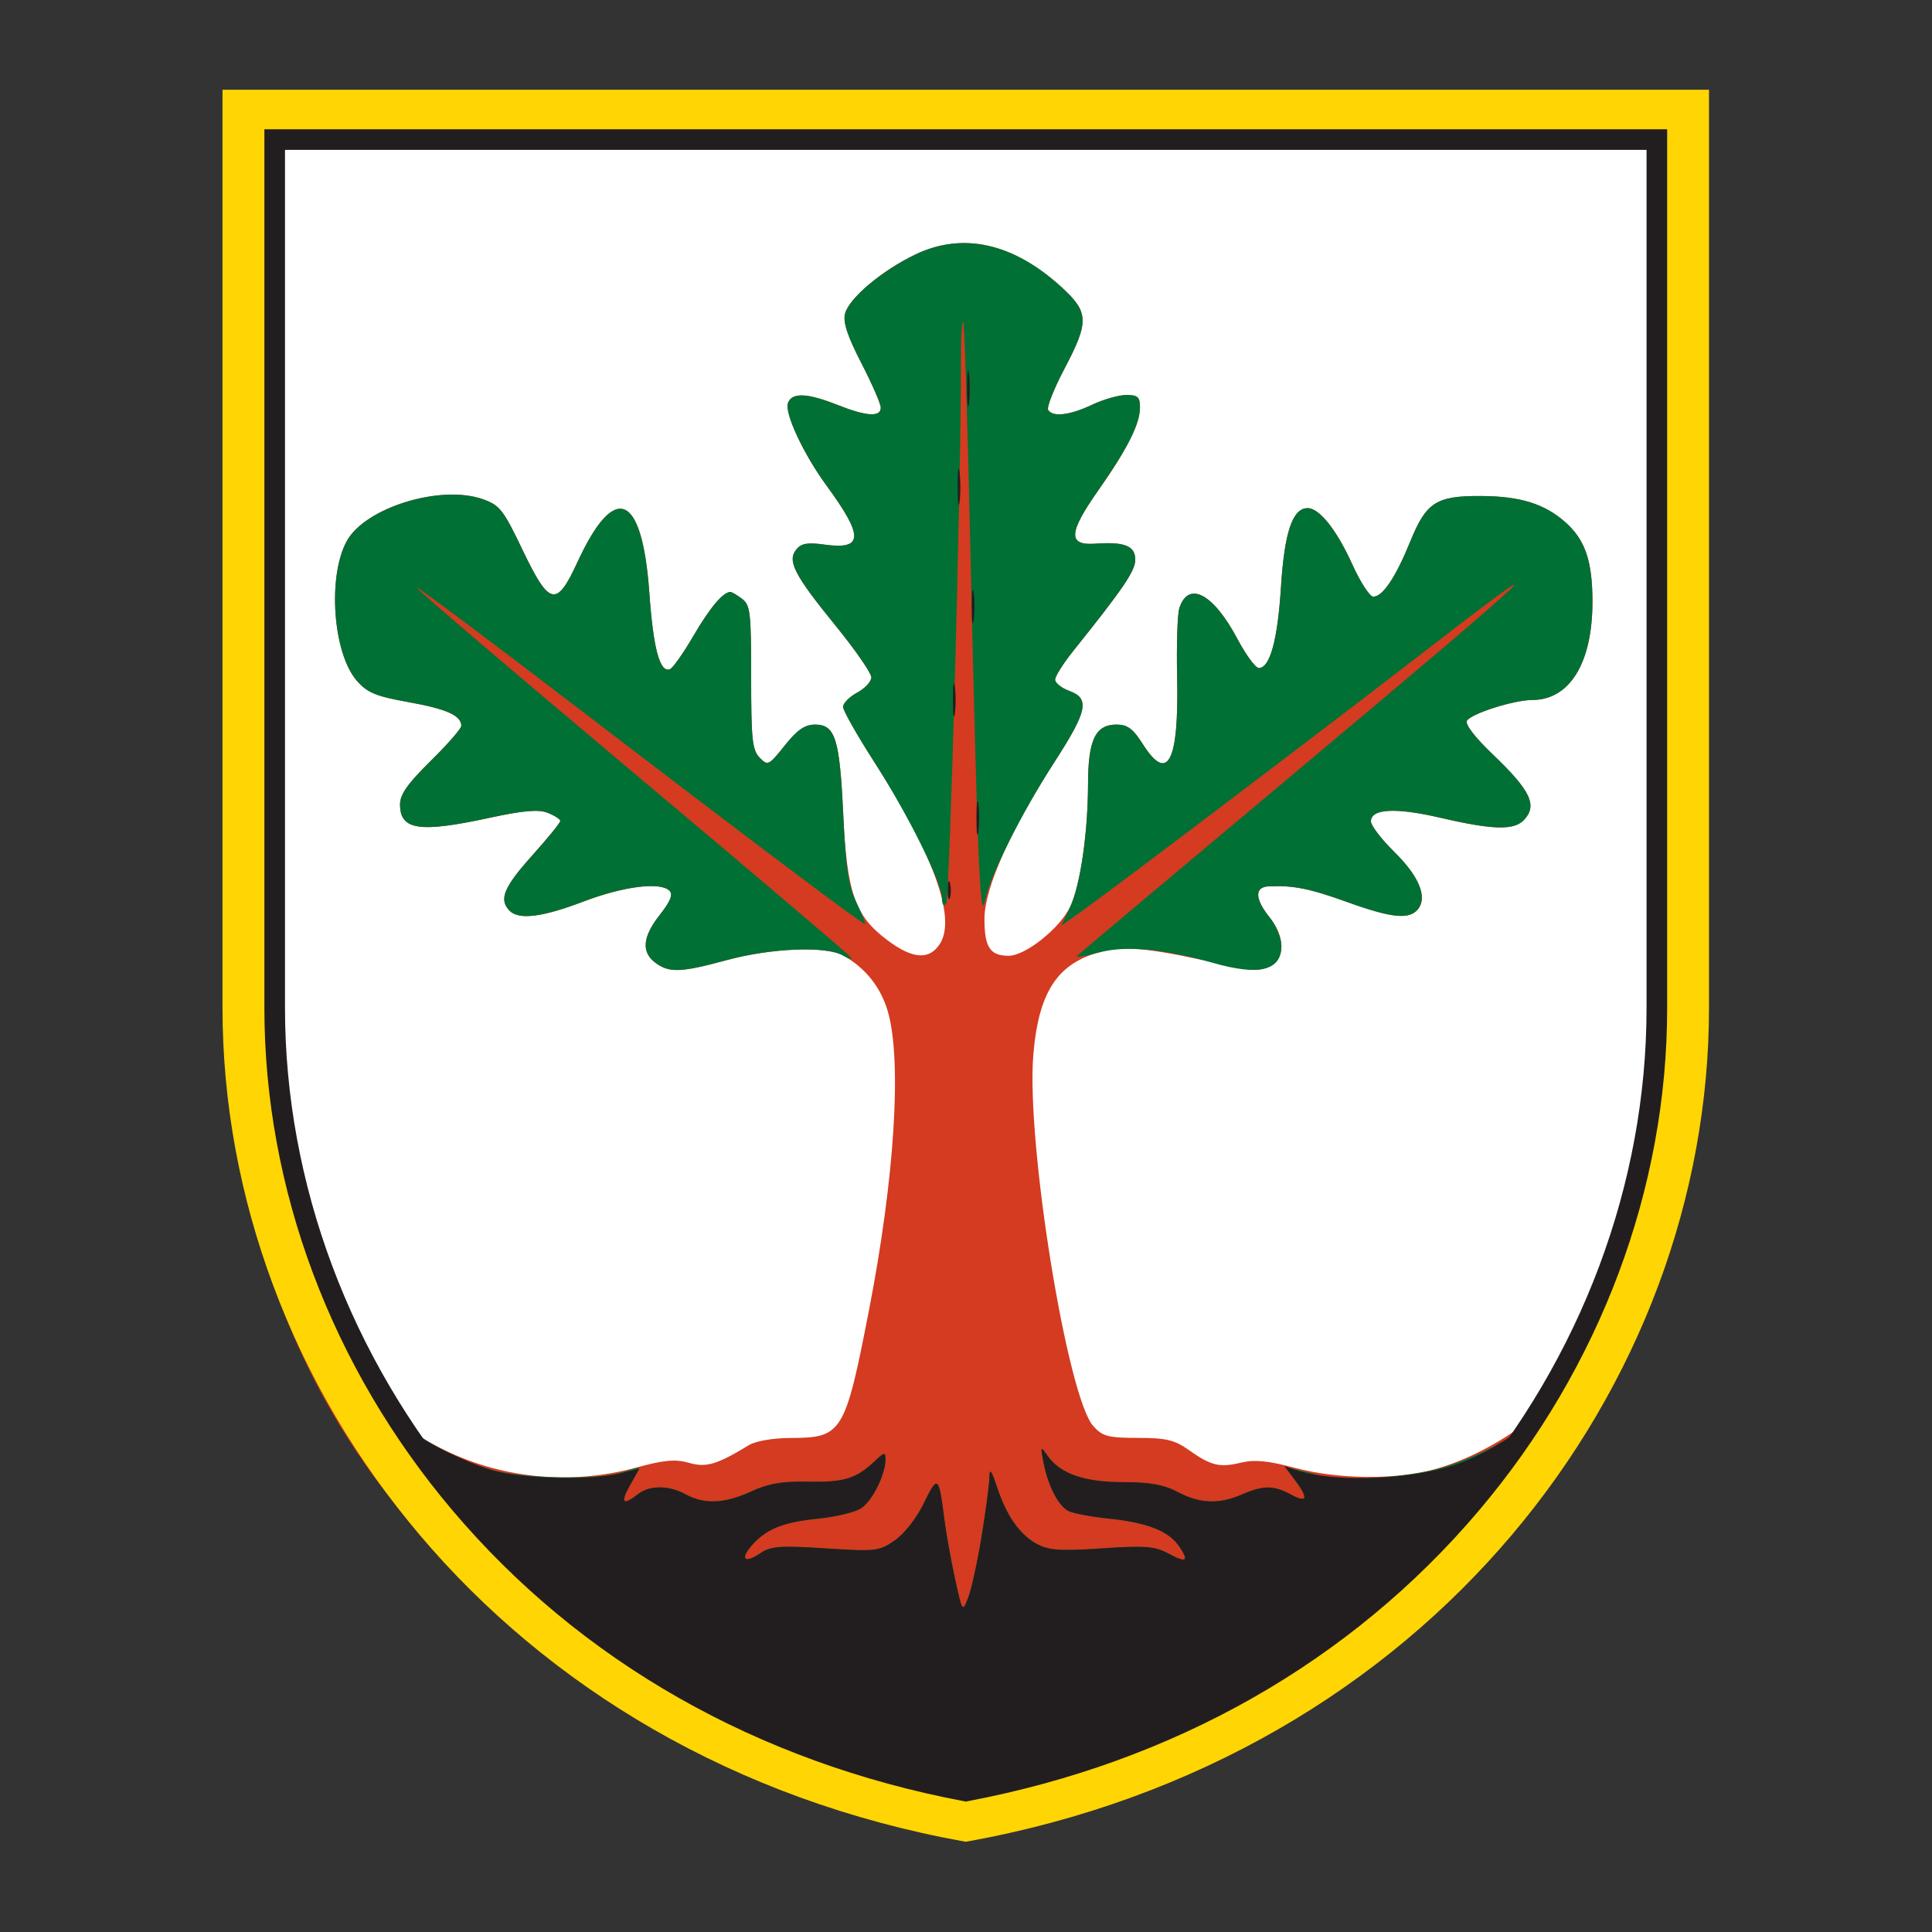
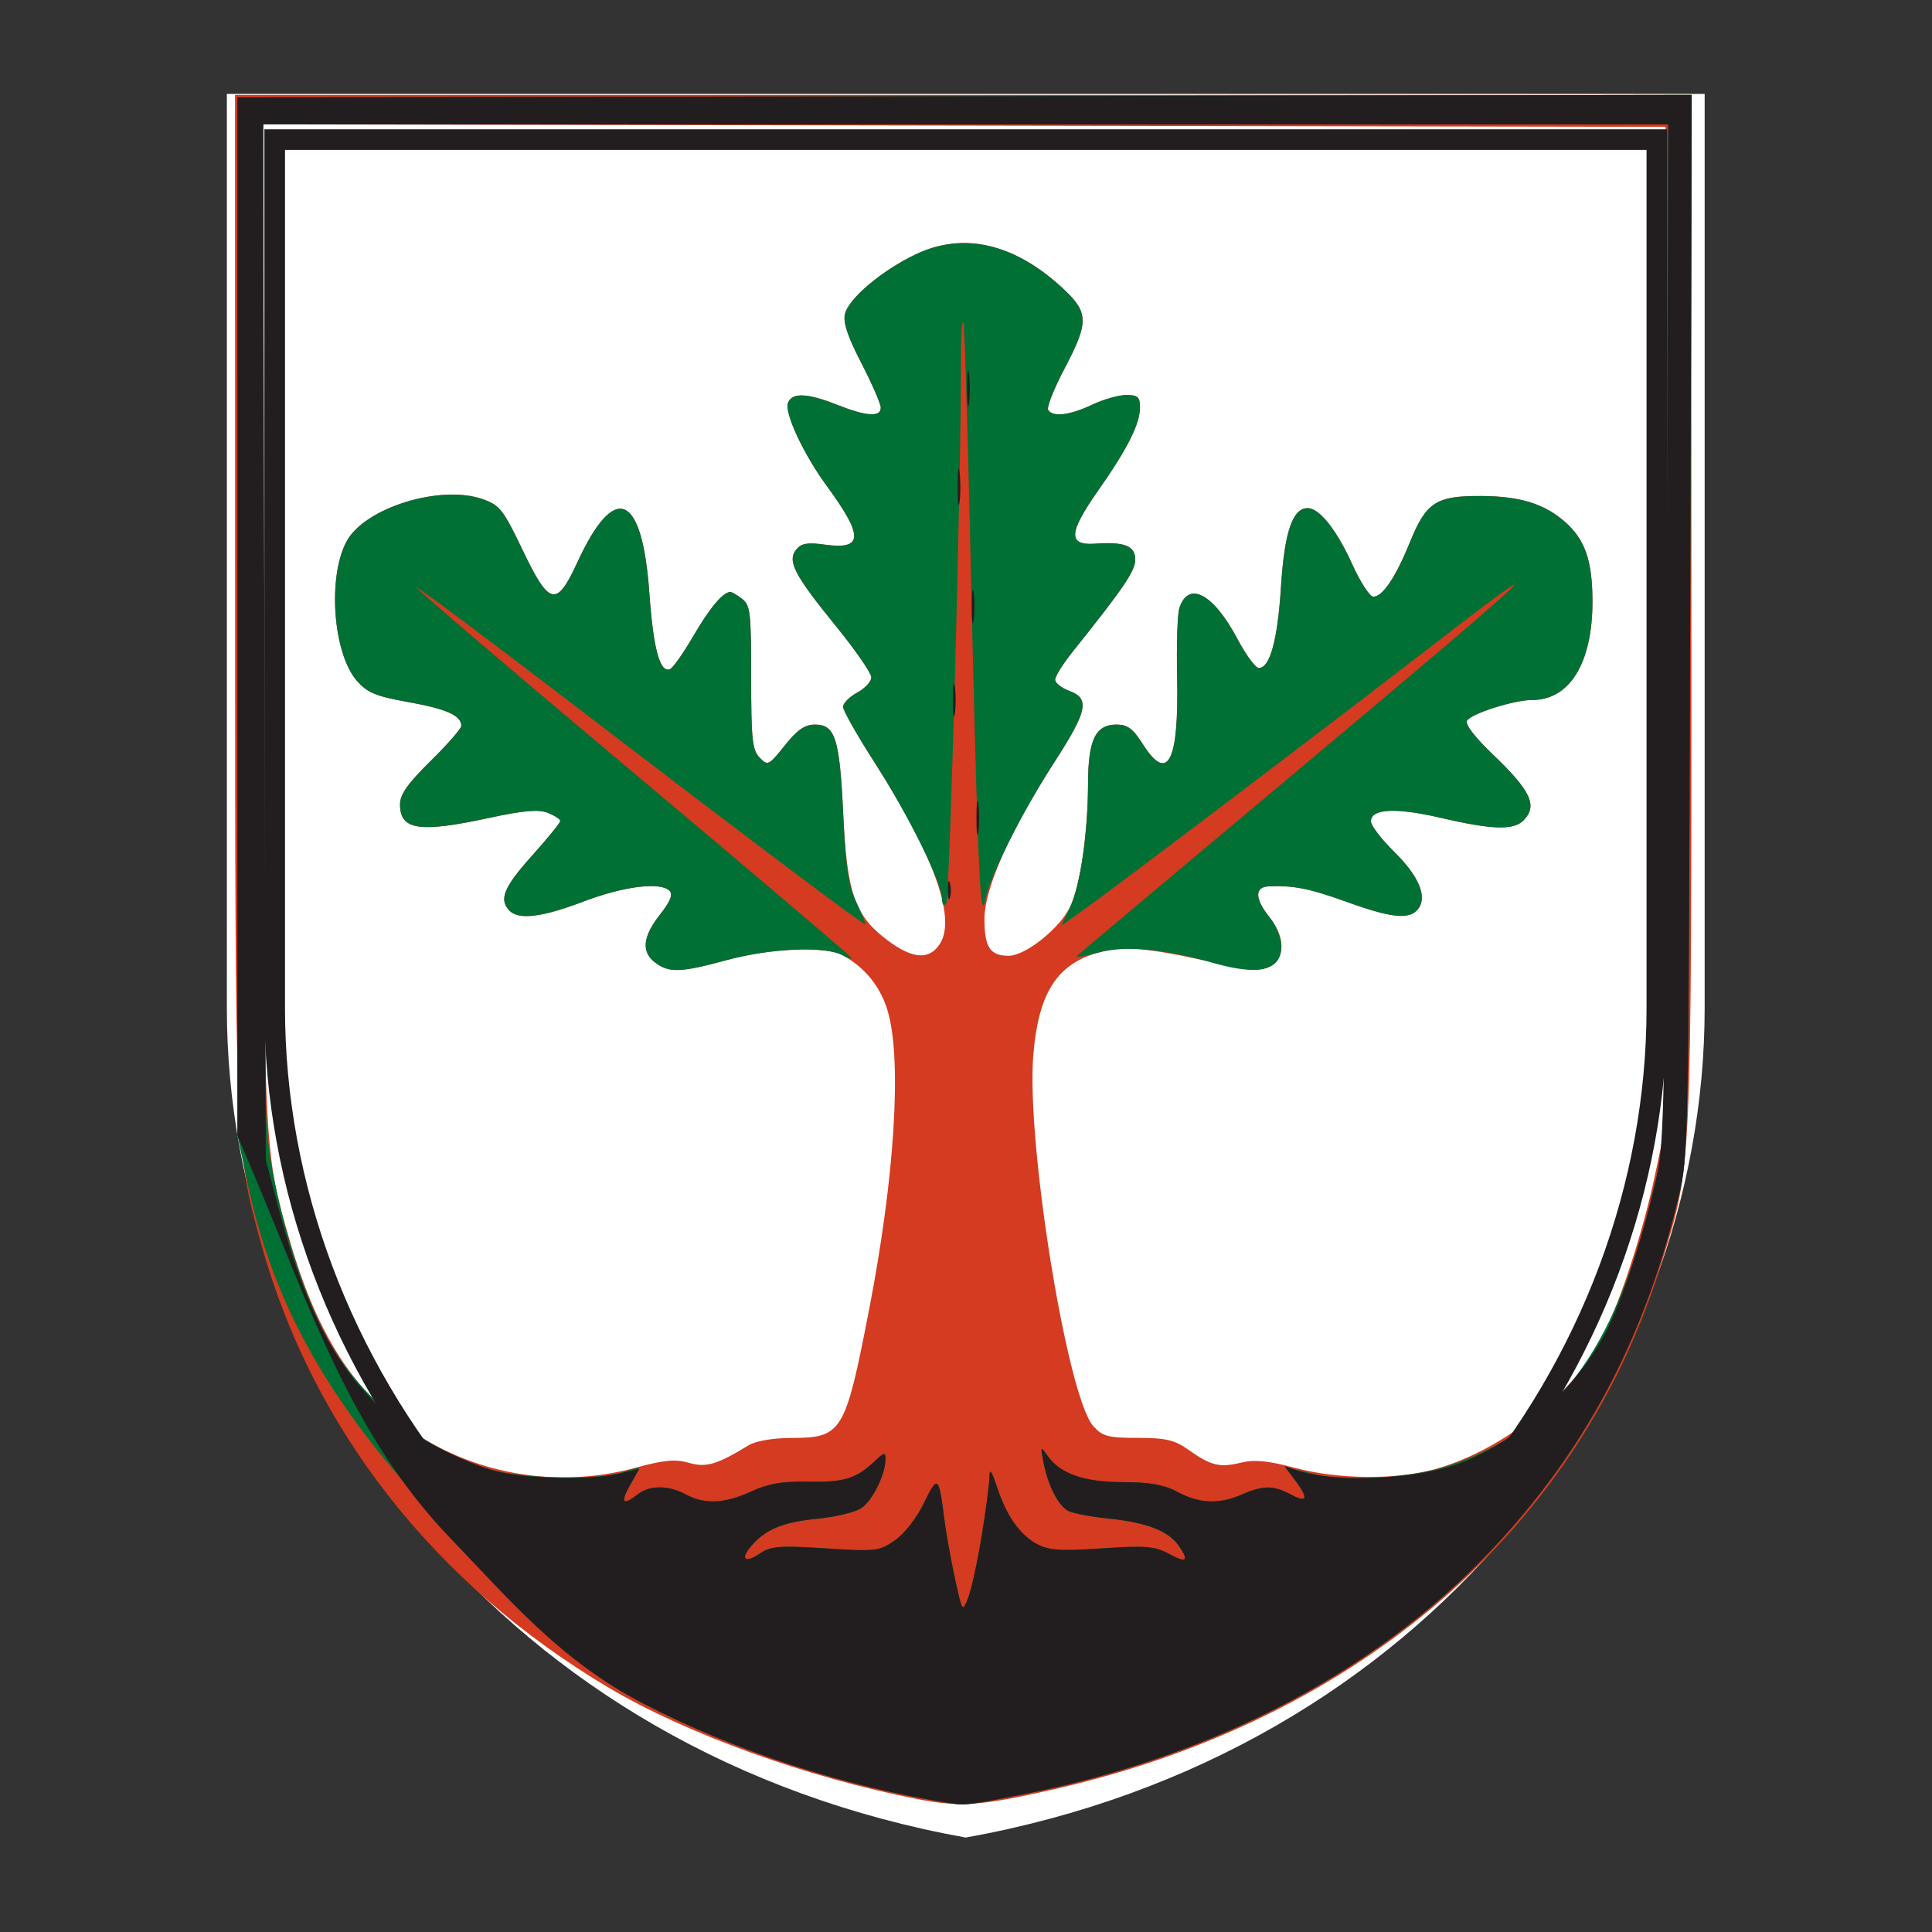
<svg xmlns="http://www.w3.org/2000/svg" xmlns:ns1="http://sodipodi.sourceforge.net/DTD/sodipodi-0.dtd" xmlns:ns2="http://www.inkscape.org/namespaces/inkscape" version="1.1" id="svg1017" xml:space="preserve" width="512" height="512" viewBox="0 0 512 512" ns1:docname="Grb-SI-1430.svg" ns2:version="1.2.2 (732a01da63, 2022-12-09, custom)">
  <rect x="0" y="0" width="512" height="512" fill="#333333" stroke="none" />
  <defs id="defs1021">
    <clipPath clipPathUnits="userSpaceOnUse" id="clipPath1071">
-       <path d="m 179,244 h 27 v 53 h -27 z" id="path1069" />
-     </clipPath>
+       </clipPath>
    <clipPath clipPathUnits="userSpaceOnUse" id="clipPath1077">
-       <path d="m 205.555,296.559 -26.473,-2.504 v -35.321 c 0.203,-19.425 25.863,-19.824 26.473,0" id="path1075" />
-     </clipPath>
+       </clipPath>
    <clipPath clipPathUnits="userSpaceOnUse" id="clipPath1087">
      <path d="M 0,0 H 384 V 384 H 0 Z" id="path1085" />
    </clipPath>
    <clipPath clipPathUnits="userSpaceOnUse" id="clipPath1101">
      <path d="M 0,0 H 384 V 384 H 0 Z" id="path1099" />
    </clipPath>
    <clipPath clipPathUnits="userSpaceOnUse" id="clipPath1115">
      <path d="M 0,0 H 384 V 384 H 0 Z" id="path1113" />
    </clipPath>
    <clipPath clipPathUnits="userSpaceOnUse" id="clipPath1129">
      <path d="M 0,0 H 384 V 384 H 0 Z" id="path1127" />
    </clipPath>
    <clipPath clipPathUnits="userSpaceOnUse" id="clipPath1143">
-       <path d="M 0,0 H 384 V 384 H 0 Z" id="path1141" />
-     </clipPath>
+       </clipPath>
  </defs>
  <ns1:namedview pagecolor="#ffffff" bordercolor="#666666" borderopacity="1" objecttolerance="10" gridtolerance="10" guidetolerance="10" ns2:pageopacity="0" ns2:pageshadow="2" ns2:window-width="2490" ns2:window-height="1376" id="namedview1019" showgrid="false" ns2:zoom="1.4169757" ns2:cx="332.04521" ns2:cy="355.33425" ns2:window-x="0" ns2:window-y="0" ns2:window-maximized="1" ns2:current-layer="g1025" ns2:showpageshadow="2" ns2:pagecheckerboard="0" ns2:deskcolor="#d1d1d1" />
  <g id="g1025" ns2:groupmode="layer" ns2:label="Grb-SI-1000" transform="matrix(1.333,0,0,1.333,0,1.28e-5)">
    <path d="M 192.001,365.32 C 283.719,348.836 338.9,275.121 338.9,200.375 V 18.668 H 45.101 V 200.375 c 0,74.746 55.189,148.461 146.9,164.945 z" style="fill:#ffffff;fill-opacity:1;fill-rule:nonzero;stroke:none;stroke-width:1.023" id="path4229" />
    <g id="g4378" transform="matrix(0.937,0,0,0.978,-1920.599,-2504.695)">
      <path style="fill:#d43b20" d="m 2244.398,2926.761 c -23.394,-4.385 -49.086,-13.275 -65.624,-22.708 -36.999,-21.104 -62.706,-52.594 -73.652,-90.223 -5.475,-18.823 -5.503,-19.48 -5.51,-130.75 l -0.01,-102.75 h 154.5 154.5 v 104.75 c 0,115.115 0.123,112.409 -6.17,132.205 -17.244,54.246 -63.928,93.175 -128.827,107.424 -15.57,3.419 -20.186,3.743 -29.209,2.052 z m -59.655,-67.399 c 5.881,-1.54 8.3,-1.75 11.14,-0.966 3.688,1.018 5.923,0.39 12.724,-3.578 1.488,-0.868 5.143,-1.464 9.027,-1.473 10.765,-0.024 11.421,-1.056 16.471,-25.954 5.44,-26.822 7.018,-50.593 4.025,-60.669 -1.474,-4.964 -4.801,-8.971 -9.524,-11.469 -3.672,-1.943 -15.261,-1.495 -24.667,0.953 -9.743,2.536 -12.172,2.627 -15.111,0.569 -3.073,-2.152 -2.78,-5.311 0.908,-9.785 2.202,-2.672 2.816,-4.111 2.072,-4.856 -1.882,-1.882 -9.726,-0.955 -18.257,2.159 -8.835,3.224 -13.782,3.802 -15.745,1.839 -2.26,-2.26 -1.194,-4.733 4.8,-11.141 3.3,-3.528 6,-6.705 6,-7.061 0,-0.356 -1.19,-1.1 -2.645,-1.653 -1.966,-0.748 -5.158,-0.485 -12.442,1.025 -14.833,3.074 -18.913,2.482 -18.913,-2.745 0,-2.034 1.612,-4.225 6.5,-8.832 3.575,-3.37 6.5,-6.582 6.5,-7.137 0,-2.091 -3.126,-3.438 -11.187,-4.82 -6.941,-1.19 -8.752,-1.907 -10.975,-4.347 -5.075,-5.571 -6.255,-21.168 -2.146,-28.379 3.876,-6.802 19.851,-11.541 28.808,-8.546 3.658,1.223 4.385,2.107 8.5,10.338 5.703,11.405 7.188,11.725 11.63,2.5 7.931,-16.47 13.749,-14.113 15.264,6.186 0.85,11.383 2.217,16.278 4.348,15.567 0.609,-0.203 2.847,-3.232 4.975,-6.732 3.472,-5.71 6.253,-8.899 7.842,-8.989 0.307,-0.017 1.432,0.608 2.5,1.39 1.767,1.295 1.941,2.724 1.941,15.96 0,12.653 0.233,14.77 1.795,16.328 1.725,1.72 1.932,1.625 5.333,-2.46 2.663,-3.198 4.251,-4.25 6.42,-4.25 4.297,0 5.226,2.816 5.985,18.132 0.801,16.184 2.462,20.73 9.392,25.706 5.383,3.865 8.93,4.076 11.166,0.663 3.454,-5.271 -1.47,-18.282 -13.957,-36.882 -3.648,-5.434 -6.633,-10.485 -6.633,-11.224 0,-0.739 1.35,-2.042 3,-2.896 1.65,-0.853 3,-2.251 3,-3.106 0,-0.855 -3.36,-5.515 -7.468,-10.356 -8.897,-10.487 -10.411,-13.275 -8.473,-15.61 1.053,-1.269 2.388,-1.494 6.011,-1.013 8.245,1.094 8.354,-1.612 0.483,-11.915 -4.95,-6.479 -9.024,-14.831 -8.237,-16.884 0.827,-2.156 4.074,-2.036 10.444,0.385 6.198,2.356 9.239,2.546 9.239,0.576 0,-0.783 -1.846,-4.845 -4.102,-9.027 -2.916,-5.407 -3.927,-8.3 -3.497,-10.012 0.794,-3.165 7.799,-8.824 15.007,-12.124 10.039,-4.596 20.799,-2.265 31.004,6.718 5.76,5.071 5.822,6.948 0.546,16.561 -2.223,4.05 -3.771,7.801 -3.441,8.335 0.939,1.519 4.582,1.109 9.342,-1.05 2.398,-1.088 5.66,-1.978 7.25,-1.978 2.429,0 2.891,0.406 2.891,2.54 0,3.345 -2.663,8.404 -8.93,16.96 -6.258,8.544 -6.395,11.124 -0.57,10.728 6.242,-0.424 8.5,0.44 8.5,3.252 0,2.272 -2.551,5.868 -13.184,18.584 -2.099,2.51 -3.816,5.121 -3.816,5.802 0,0.681 1.35,1.708 3,2.283 4.406,1.536 3.862,4.068 -3.083,14.35 -9.367,13.868 -14.917,25.765 -14.917,31.977 0,5.784 1.184,7.523 5.122,7.523 3.591,0 10.925,-5.62 13.099,-10.037 2.124,-4.317 3.733,-15.009 3.759,-24.991 0.023,-8.899 1.58,-11.973 6.062,-11.973 2.309,0 3.489,0.846 5.576,4 5.293,7.998 7.65,3.574 7.263,-13.636 -0.147,-6.525 0.062,-12.835 0.464,-14.021 1.918,-5.663 7.212,-2.991 12.309,6.215 1.81,3.269 3.86,5.943 4.555,5.943 2.371,0 3.992,-5.68 4.705,-16.487 0.735,-11.13 2.459,-16.013 5.655,-16.013 2.497,0 6.157,4.415 9.466,11.416 1.711,3.621 3.72,6.584 4.466,6.584 2,0 4.745,-3.929 7.851,-11.238 3.392,-7.981 5.504,-9.275 15.056,-9.225 8.217,0.043 13.377,1.569 17.754,5.252 4.288,3.608 5.839,7.922 5.839,16.243 0,12.427 -4.822,19.968 -12.769,19.968 -3.862,0 -12.97,2.769 -13.864,4.215 -0.435,0.704 1.681,3.358 5.358,6.724 8.196,7.501 9.688,10.505 6.703,13.49 -2.1,2.1 -6.616,1.98 -17.613,-0.47 -9.584,-2.135 -14.815,-1.878 -14.815,0.727 0,0.84 2.217,3.617 4.927,6.17 5.27,4.966 7.106,9.193 5.062,11.656 -1.818,2.191 -5.564,1.833 -15.027,-1.436 -8.001,-2.764 -11.49,-3.429 -16.712,-3.183 -2.982,0.141 -2.886,2.562 0.25,6.288 3.379,4.016 3.348,8.474 -0.069,10.031 -1.98,0.902 -3.872,0.883 -8.25,-0.084 -15.794,-3.488 -21.668,-4.183 -26.547,-3.14 -9.915,2.118 -14.153,8.012 -15.271,21.242 -1.508,17.846 7.22,69.504 12.736,75.375 1.968,2.095 3.148,2.394 9.436,2.394 5.936,0 7.801,0.417 10.723,2.4 4.809,3.264 6.594,3.688 11.127,2.644 2.911,-0.67 5.77,-0.412 11.41,1.031 9.193,2.351 21.229,2.49 29.562,0.34 13.646,-3.521 28.523,-14.401 35.059,-25.643 3.825,-6.579 9.109,-21.787 11.81,-33.994 l 2.274,-10.278 6e-4,-101.5 6e-4,-101.5 -148.75,-0.253 -148.75,-0.253 v 100.372 c 0,109 -0.052,107.838 5.639,126.634 6.571,21.703 16.129,34.31 31.861,42.024 12.721,6.237 27.641,7.674 41.636,4.008 z" id="path4189" />
      <path style="fill:#007034" d="m 2251.607,2927.635 c -22.478,-3.343 -45.991,-10.652 -65.5,-20.361 -17.511,-8.714 -27.409,-21.201 -40.322,-34.086 -20.937,-20.891 -36.917,-41.796 -43.422,-71.17 l -2.256,-10.188 v -105.5 -105.5 l 154.284,-0.253 154.284,-0.253 -0.336,107.753 c -0.33,105.843 -0.373,107.904 -2.454,116.253 -6.882,27.613 -18.831,49.791 -37.389,69.401 -24.688,26.086 -60.27,44.281 -101.889,52.1 -11.451,2.151 -12.123,2.232 -15,1.804 z m 6.39,-54.231 c 0.885,-5.184 1.631,-10.584 1.657,-12 0.037,-2.002 0.396,-1.575 1.617,1.926 2.072,5.943 4.818,9.681 8.515,11.593 2.468,1.276 4.987,1.435 13.744,0.868 9.045,-0.586 11.234,-0.43 13.992,0.996 3.94,2.038 4.57,1.682 2.43,-1.373 -2.193,-3.131 -6.788,-4.874 -14.965,-5.678 -3.784,-0.372 -7.664,-1.079 -8.62,-1.571 -2.125,-1.093 -4.279,-5.147 -5.227,-9.835 -0.676,-3.347 -0.639,-3.407 0.845,-1.38 2.687,3.669 7.797,5.38 16.062,5.38 5.665,0 8.652,0.517 11.559,2 4.675,2.385 8.783,2.535 13.654,0.5 4.532,-1.893 6.695,-1.888 10.396,0.026 3.476,1.798 3.767,0.782 0.841,-2.937 l -2.109,-2.681 2.859,0.639 c 1.573,0.352 3.682,0.864 4.687,1.139 4.744,1.296 19.466,0.321 26.172,-1.733 23.51,-7.2 36.216,-23.241 44.319,-55.952 l 2.601,-10.5 0.326,-103.25 0.326,-103.25 h -149.035 -149.035 v 101.593 c 0,97.471 0.081,101.989 1.989,111.354 2.538,12.456 6.294,23.748 10.739,32.291 6.771,13.011 21.172,24.366 35.864,28.279 6.702,1.785 22.119,2.075 27.401,0.515 1.921,-0.567 3.594,-1.032 3.716,-1.032 0.123,0 -0.706,1.575 -1.842,3.5 -2.185,3.703 -1.633,4.393 1.574,1.968 2.488,-1.882 6.556,-1.872 10.195,0.026 3.965,2.068 8.27,1.878 13.904,-0.615 3.619,-1.601 6.597,-2.086 12.152,-1.978 7.548,0.146 10.135,-0.627 14.058,-4.2 1.987,-1.81 2.25,-1.85 2.25,-0.343 0,3.087 -2.79,8.46 -5.167,9.948 -1.283,0.804 -5.429,1.757 -9.213,2.119 -7.369,0.704 -10.993,2.119 -14.034,5.479 -2.517,2.781 -1.436,3.699 1.833,1.557 2.231,-1.462 4.164,-1.602 13.837,-1.003 10.702,0.663 11.412,0.585 14.743,-1.632 2.039,-1.357 4.616,-4.529 6.174,-7.603 2.91,-5.741 3.155,-5.555 4.314,3.277 0.361,2.75 1.369,8.15 2.24,12 1.574,6.957 1.591,6.982 2.818,4 0.679,-1.65 1.959,-7.242 2.844,-12.426 z m -69.168,-116.63 c -3.073,-2.152 -2.78,-5.311 0.908,-9.785 2.202,-2.672 2.816,-4.111 2.072,-4.856 -1.882,-1.882 -9.726,-0.955 -18.257,2.159 -8.835,3.224 -13.782,3.802 -15.745,1.839 -2.26,-2.26 -1.194,-4.733 4.8,-11.141 3.3,-3.528 6,-6.705 6,-7.061 0,-0.356 -1.19,-1.1 -2.645,-1.653 -1.966,-0.748 -5.158,-0.485 -12.442,1.025 -14.833,3.074 -18.913,2.482 -18.913,-2.745 0,-2.034 1.612,-4.225 6.5,-8.832 3.575,-3.37 6.5,-6.582 6.5,-7.137 0,-2.091 -3.126,-3.438 -11.187,-4.82 -6.941,-1.19 -8.752,-1.907 -10.975,-4.347 -5.075,-5.571 -6.255,-21.168 -2.146,-28.379 3.876,-6.802 19.851,-11.541 28.808,-8.546 3.658,1.223 4.385,2.107 8.5,10.338 5.703,11.405 7.188,11.725 11.63,2.5 7.931,-16.47 13.749,-14.113 15.264,6.186 0.85,11.383 2.217,16.278 4.348,15.567 0.609,-0.203 2.847,-3.232 4.975,-6.732 3.472,-5.71 6.253,-8.899 7.842,-8.989 0.307,-0.017 1.432,0.608 2.5,1.39 1.767,1.295 1.941,2.724 1.941,15.96 0,12.653 0.233,14.77 1.795,16.328 1.725,1.72 1.932,1.625 5.333,-2.46 2.663,-3.198 4.251,-4.25 6.42,-4.25 4.299,0 5.226,2.816 5.987,18.17 0.543,10.964 1.096,14.516 2.792,17.945 1.164,2.352 2.016,4.357 1.894,4.457 -0.318,0.261 -23.239,-16.257 -61.534,-44.345 -18.322,-13.439 -33.463,-24.275 -33.646,-24.081 -0.183,0.194 20.36,17.003 45.651,37.353 25.291,20.35 46.224,37.382 46.517,37.85 0.293,0.467 -0.534,0.265 -1.838,-0.451 -3.507,-1.924 -15.183,-1.46 -24.537,0.975 -9.743,2.536 -12.172,2.627 -15.111,0.569 z m 118.278,0 c -10.447,-2.874 -18.64,-3.579 -24.322,-2.093 -2.927,0.766 -4.952,1.049 -4.5,0.631 0.452,-0.419 20.847,-16.839 45.322,-36.489 54.437,-43.706 60.402,-49.112 26.293,-23.825 -18.447,13.676 -63.901,46.664 -70.388,51.083 l -4.596,3.131 1.82,-3.692 c 2.21,-4.483 3.825,-15.059 3.852,-25.22 0.023,-8.899 1.58,-11.973 6.062,-11.973 2.309,0 3.489,0.846 5.576,4 5.293,7.998 7.65,3.574 7.263,-13.636 -0.147,-6.525 0.062,-12.835 0.464,-14.021 1.918,-5.663 7.212,-2.991 12.309,6.215 1.81,3.269 3.86,5.943 4.555,5.943 2.371,0 3.992,-5.68 4.705,-16.487 0.735,-11.13 2.459,-16.013 5.655,-16.013 2.497,0 6.157,4.415 9.466,11.416 1.711,3.621 3.72,6.584 4.466,6.584 2,0 4.745,-3.929 7.851,-11.238 3.392,-7.981 5.504,-9.275 15.056,-9.225 8.217,0.043 13.377,1.569 17.754,5.252 4.288,3.608 5.839,7.922 5.839,16.243 0,12.427 -4.822,19.968 -12.769,19.968 -3.862,0 -12.97,2.769 -13.864,4.215 -0.435,0.704 1.681,3.358 5.358,6.724 8.196,7.501 9.688,10.505 6.703,13.49 -2.1,2.1 -6.616,1.98 -17.613,-0.47 -9.584,-2.135 -14.815,-1.878 -14.815,0.727 0,0.84 2.217,3.617 4.927,6.17 5.27,4.966 7.106,9.193 5.062,11.656 -1.818,2.191 -5.564,1.833 -15.027,-1.436 -8.001,-2.764 -11.49,-3.429 -16.712,-3.183 -2.982,0.141 -2.886,2.562 0.25,6.288 1.404,1.668 2.5,4.237 2.5,5.859 0,4.97 -4.753,6.085 -14.5,3.404 z m -49.838,-24.446 c -0.362,-8.525 -1.114,-35.717 -1.671,-60.427 -0.557,-24.71 -1.232,-45.148 -1.502,-45.417 -0.269,-0.269 -0.482,3.298 -0.472,7.927 0.05,23.897 -2.39,109.546 -3.144,110.367 -0.523,0.569 -0.873,0.147 -0.873,-1.053 0,-3.197 -7.165,-17.051 -14.367,-27.777 -3.648,-5.434 -6.633,-10.485 -6.633,-11.224 0,-0.739 1.35,-2.042 3,-2.896 1.65,-0.853 3,-2.251 3,-3.106 0,-0.855 -3.36,-5.515 -7.468,-10.356 -8.897,-10.487 -10.411,-13.275 -8.473,-15.61 1.053,-1.269 2.388,-1.494 6.011,-1.013 8.245,1.094 8.354,-1.612 0.483,-11.915 -4.95,-6.479 -9.024,-14.831 -8.237,-16.884 0.827,-2.156 4.074,-2.036 10.444,0.385 6.198,2.356 9.239,2.546 9.239,0.576 0,-0.783 -1.846,-4.845 -4.102,-9.027 -2.916,-5.407 -3.927,-8.3 -3.497,-10.012 0.794,-3.165 7.799,-8.824 15.007,-12.124 10.039,-4.596 20.799,-2.265 31.004,6.718 5.76,5.071 5.822,6.948 0.546,16.561 -2.223,4.05 -3.771,7.801 -3.441,8.335 0.939,1.519 4.582,1.109 9.342,-1.05 2.398,-1.088 5.66,-1.978 7.25,-1.978 2.429,0 2.891,0.406 2.891,2.54 0,3.345 -2.663,8.404 -8.93,16.96 -6.258,8.544 -6.395,11.124 -0.57,10.728 6.242,-0.424 8.5,0.44 8.5,3.252 0,2.272 -2.551,5.868 -13.184,18.584 -2.099,2.51 -3.816,5.121 -3.816,5.802 0,0.681 1.35,1.708 3,2.283 4.402,1.534 3.863,4.062 -3.061,14.35 -7.152,10.627 -13.648,23.036 -14.797,28.265 -0.617,2.808 -0.984,-0.111 -1.48,-11.765 z" id="path4187" ns1:nodetypes="sssscccccssssssssssssssssssssscsssscccccsssssssssssssssssssssssssssssssssssssssssssssssssssssssssssssssssssscssssssssssssssssssssssssssssssssssssssssssssssssssssssssssssssss" />
      <path style="fill:#221e1f" d="m 2251.607,2927.635 c -22.478,-3.343 -45.991,-10.652 -65.5,-20.361 -17.511,-8.714 -28.118,-20.879 -41.03,-33.764 -20.937,-20.891 -30.161,-48.021 -40.818,-72.244 l -4.152,-9.436 v -105.5 -105.5 l 154.284,-0.253 154.284,-0.253 -0.336,107.753 c -0.33,105.843 -0.373,107.904 -2.454,116.253 -6.882,27.613 -18.831,49.791 -37.389,69.401 -24.688,26.086 -60.27,44.281 -101.889,52.1 -11.451,2.151 -12.123,2.232 -15,1.804 z m 6.39,-54.231 c 0.885,-5.184 1.631,-10.584 1.657,-12 0.037,-2.002 0.396,-1.575 1.617,1.926 2.072,5.943 4.818,9.681 8.515,11.593 2.468,1.276 4.987,1.435 13.744,0.868 9.045,-0.586 11.234,-0.43 13.992,0.996 3.94,2.038 4.57,1.682 2.43,-1.373 -2.193,-3.131 -6.788,-4.874 -14.965,-5.678 -3.784,-0.372 -7.664,-1.079 -8.62,-1.571 -2.125,-1.093 -4.279,-5.147 -5.227,-9.835 -0.676,-3.347 -0.639,-3.407 0.845,-1.38 2.687,3.669 7.797,5.38 16.062,5.38 5.665,0 8.652,0.517 11.559,2 4.675,2.385 8.783,2.535 13.654,0.5 4.532,-1.893 6.695,-1.888 10.396,0.026 3.497,1.808 3.764,0.779 0.783,-3.011 l -2.167,-2.755 2.417,0.772 c 8.534,2.724 25.852,1.962 35.238,-1.55 12.799,-4.789 25.588,-16.284 31.397,-28.22 3.365,-6.915 7.152,-18.316 9.891,-29.781 1.644,-6.882 1.814,-15.745 2.125,-110.731 l 0.337,-103.25 h -149.066 -149.066 l 0.29,105.25 0.29,105.25 2.638,9.574 c 7.283,26.431 16.242,39.616 32.843,48.334 3.575,1.877 9.103,4.165 12.285,5.084 6.438,1.859 20.786,2.24 27.354,0.726 l 4.139,-0.954 -1.988,3.369 c -2.114,3.582 -1.524,4.238 1.651,1.837 2.488,-1.882 6.556,-1.872 10.195,0.026 3.965,2.068 8.27,1.878 13.904,-0.615 3.619,-1.601 6.597,-2.086 12.152,-1.978 7.548,0.146 10.135,-0.627 14.058,-4.2 1.987,-1.81 2.25,-1.85 2.25,-0.343 0,3.087 -2.79,8.46 -5.167,9.948 -1.283,0.804 -5.429,1.757 -9.213,2.119 -7.369,0.704 -10.993,2.119 -14.034,5.479 -2.517,2.781 -1.436,3.699 1.833,1.557 2.231,-1.462 4.164,-1.602 13.837,-1.003 10.702,0.663 11.412,0.585 14.743,-1.632 2.039,-1.357 4.616,-4.529 6.174,-7.603 2.91,-5.741 3.155,-5.555 4.314,3.277 0.361,2.75 1.369,8.15 2.24,12 1.574,6.957 1.591,6.982 2.818,4 0.679,-1.65 1.959,-7.242 2.844,-12.426 z m -7.195,-131.574 c 0.02,-1.65 0.244,-2.204 0.498,-1.231 0.254,0.973 0.237,2.323 -0.037,3 -0.274,0.677 -0.481,-0.119 -0.461,-1.769 z m 6.105,-14.5 c 0,-3.025 0.187,-4.263 0.416,-2.75 0.229,1.512 0.229,3.987 0,5.5 -0.229,1.512 -0.416,0.275 -0.416,-2.75 z m -5,-24 c 0,-3.025 0.187,-4.263 0.416,-2.75 0.229,1.512 0.229,3.987 0,5.5 -0.229,1.512 -0.416,0.275 -0.416,-2.75 z m 4,-19 c 0,-3.025 0.187,-4.263 0.416,-2.75 0.229,1.512 0.229,3.987 0,5.5 -0.229,1.512 -0.416,0.275 -0.416,-2.75 z m -2.99,-24.5 c 0.01,-3.3 0.192,-4.529 0.415,-2.732 0.223,1.797 0.218,4.497 -0.01,6 -0.228,1.503 -0.41,0.032 -0.405,-3.268 z m 2,-20 c 0.01,-3.3 0.192,-4.529 0.415,-2.732 0.223,1.797 0.218,4.497 -0.01,6 -0.228,1.503 -0.41,0.032 -0.405,-3.268 z" id="path4185" ns1:nodetypes="sssscccccssssssssssssssssssssscssssscccccsssscsssssssssssssssssssssssssssssssssssssssssssss" />
    </g>
-     <path id="path4295" style="fill:#ffd504;fill-opacity:1;fill-rule:nonzero;stroke:none;stroke-width:1.023" d="M 44.236,17.84 V 200.375 c -0.009,75.125 55.477,149.194 147.605,165.757 l 0.159,0.028 0.159,-0.028 c 92.132,-16.563 147.612,-90.632 147.603,-165.757 V 17.84 Z m 10.373,9.907 H 329.396 V 200.375 c 0,35.457 -13.12,70.477 -36.942,98.613 -25.135,29.684 -59.86,49.413 -100.454,57.089 C 151.407,348.402 116.684,328.669 91.55,298.989 67.728,270.853 54.61,235.832 54.61,200.375 Z" />
    <path id="path153781" style="fill:none;fill-opacity:1;fill-rule:nonzero;stroke:#221e1f;stroke-width:4.098;stroke-opacity:1;stroke-dasharray:none" d="M 54.61,27.746 H 329.396 V 200.375 c 0,35.457 -13.12,70.477 -36.942,98.613 -25.135,29.684 -59.86,49.413 -100.454,57.089 C 151.407,348.402 116.684,328.669 91.55,298.989 67.728,270.853 54.61,235.832 54.61,200.375 Z" ns1:nodetypes="ccscccsc" />
  </g>
</svg>